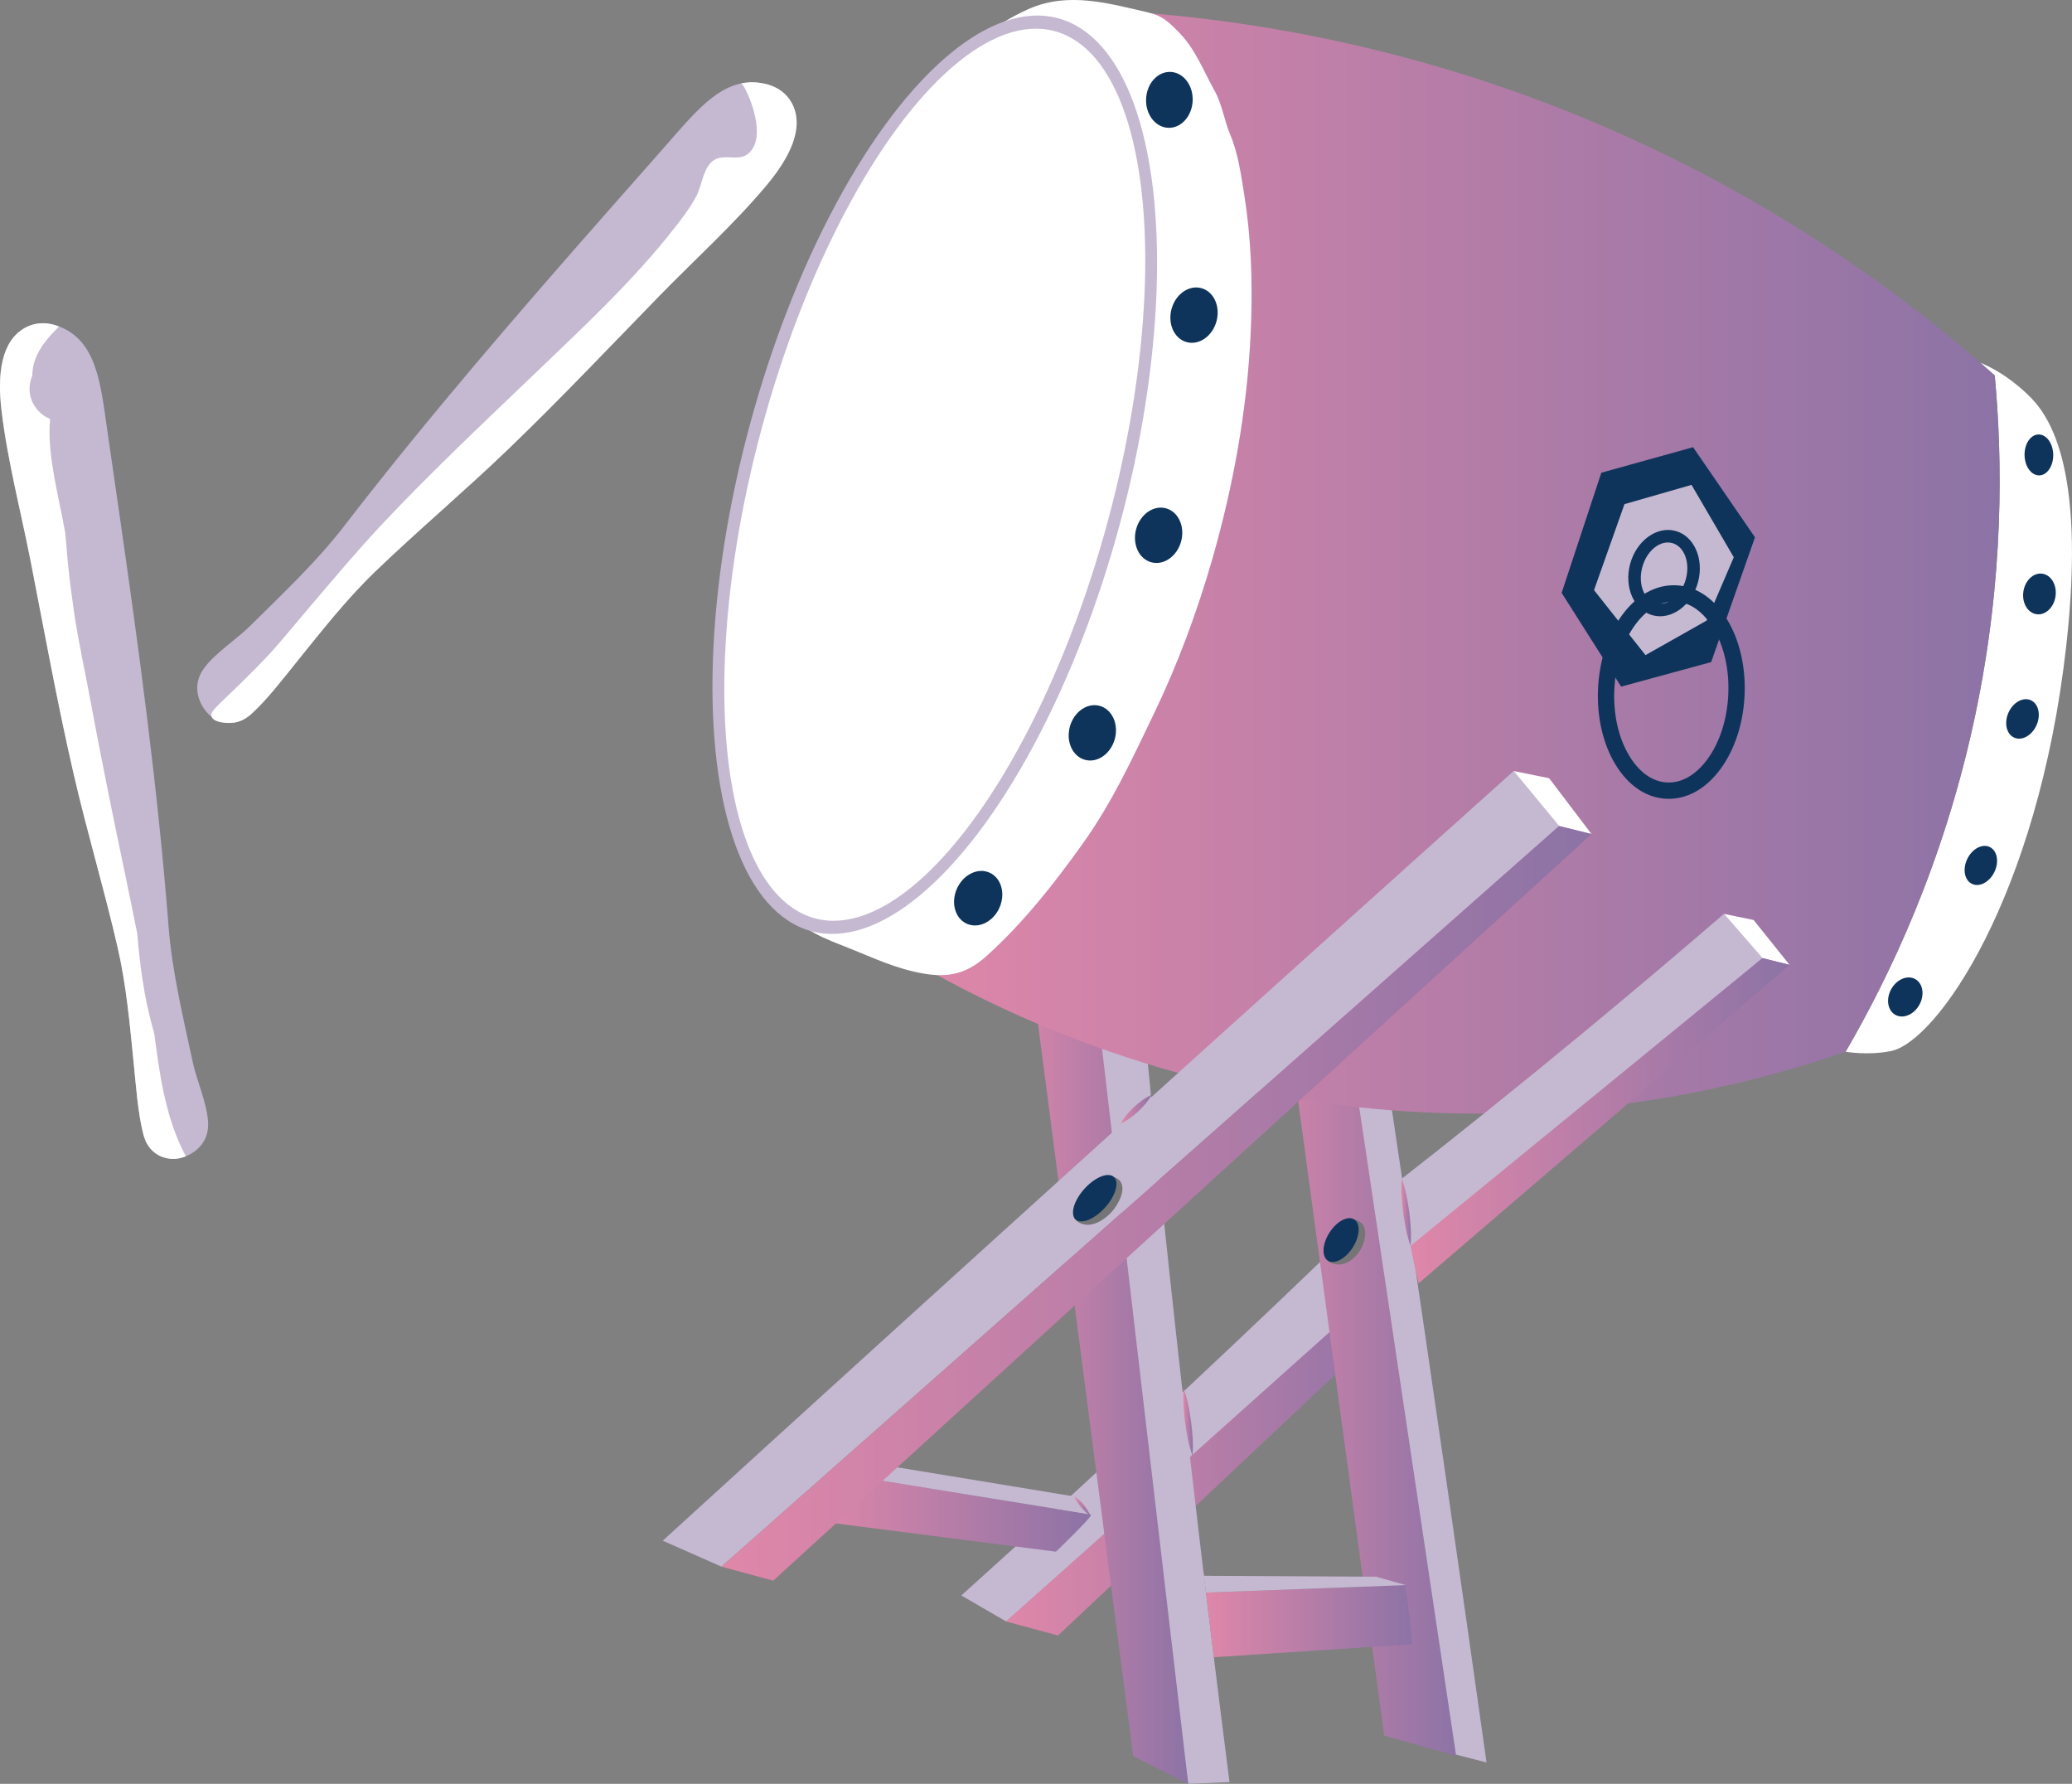
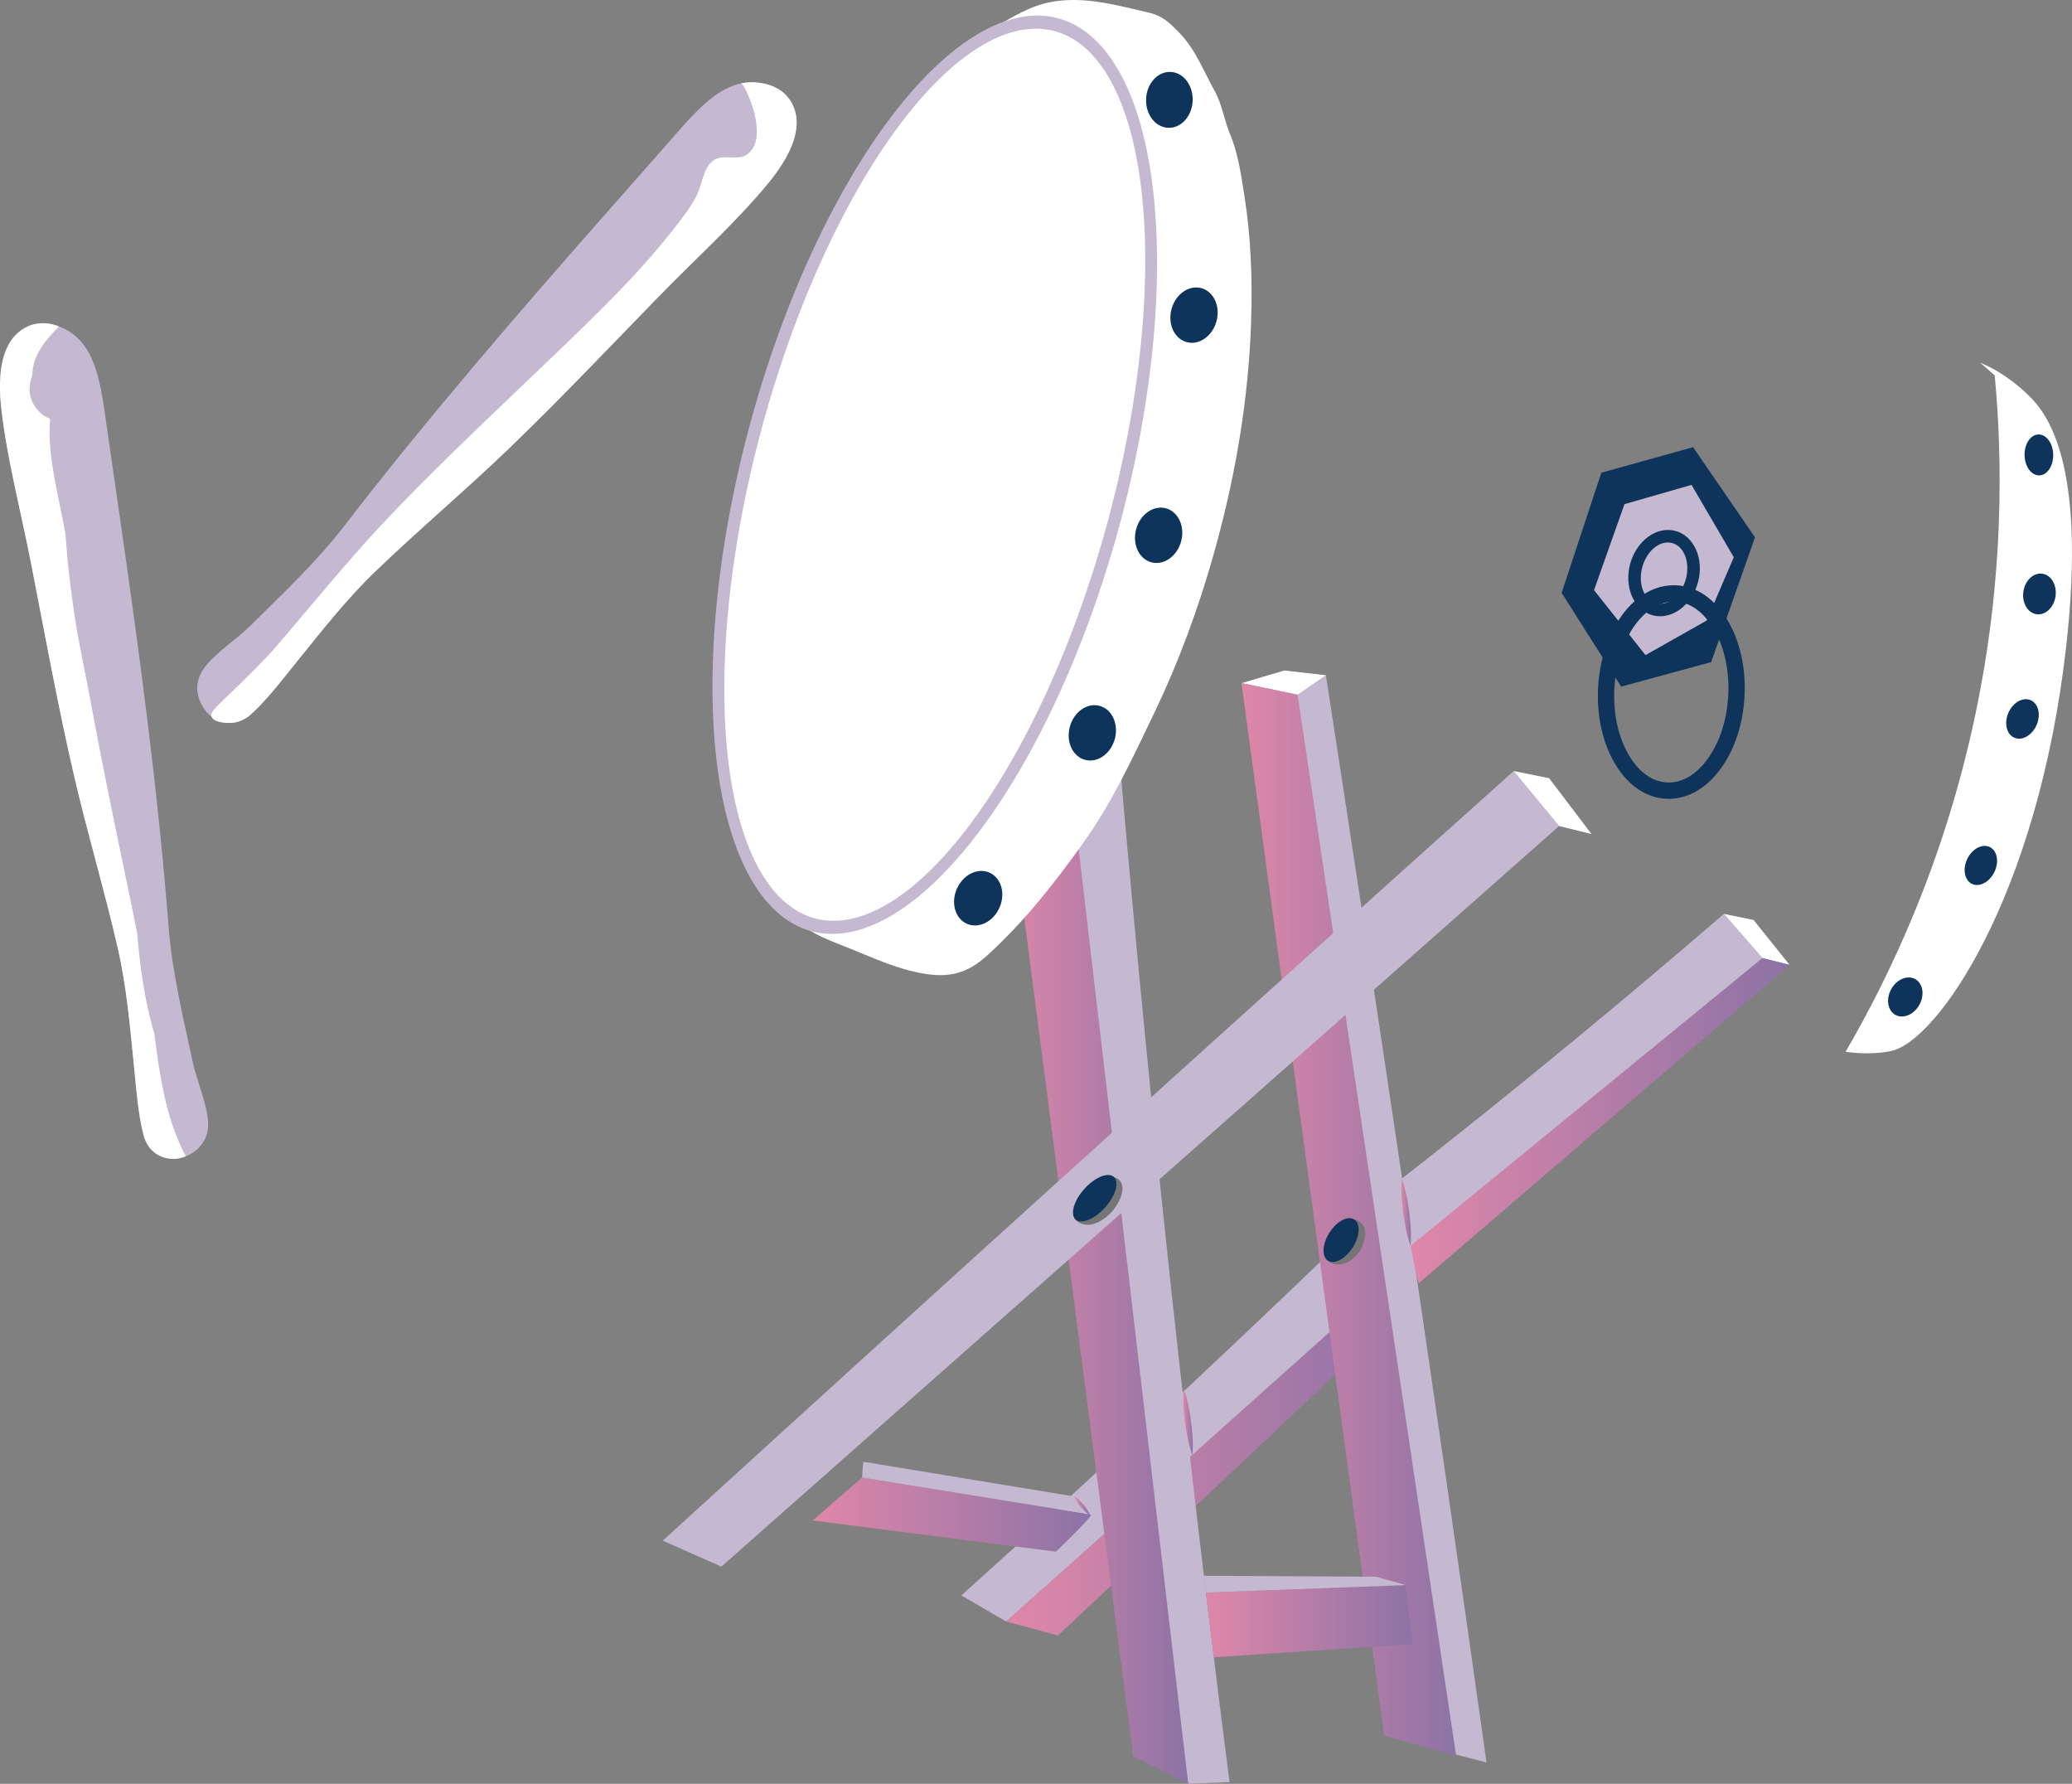
<svg xmlns="http://www.w3.org/2000/svg" xmlns:xlink="http://www.w3.org/1999/xlink" id="_レイヤー_2" data-name="レイヤー 2" viewBox="0 0 199.866 172.03">
  <rect x="0" y="0" width="199.866" height="172.03" fill="#808080" stroke="none" />
  <defs>
    <style>
      .cls-1 {
        fill: url(#_名称未設定グラデーション_97-9);
      }

      .cls-1, .cls-2, .cls-3, .cls-4, .cls-5, .cls-6, .cls-7, .cls-8, .cls-9, .cls-10, .cls-11, .cls-12, .cls-13, .cls-14, .cls-15, .cls-16, .cls-17 {
        stroke-width: 0px;
      }

      .cls-2 {
        fill: url(#_名称未設定グラデーション_97-3);
      }

      .cls-3 {
        fill: url(#_名称未設定グラデーション_97-7);
      }

      .cls-4 {
        fill: url(#_名称未設定グラデーション_97-6);
      }

      .cls-5 {
        fill: url(#_名称未設定グラデーション_97-2);
      }

      .cls-6 {
        fill: url(#_名称未設定グラデーション_97-4);
      }

      .cls-7 {
        fill: url(#_名称未設定グラデーション_97-5);
      }

      .cls-8 {
        fill: url(#_名称未設定グラデーション_97-8);
      }

      .cls-9 {
        fill: url(#_名称未設定グラデーション_97);
      }

      .cls-10 {
        fill: #757575;
      }

      .cls-11 {
        fill: #c5b9d2;
      }

      .cls-12 {
        fill: #0f345b;
      }

      .cls-13 {
        fill: url(#_名称未設定グラデーション_97-10);
      }

      .cls-14 {
        fill: url(#_名称未設定グラデーション_97-11);
      }

      .cls-15 {
        fill: url(#_名称未設定グラデーション_97-13);
      }

      .cls-16 {
        fill: url(#_名称未設定グラデーション_97-12);
      }

      .cls-17 {
        fill: #fff;
      }
    </style>
    <linearGradient id="_名称未設定グラデーション_97" data-name="名称未設定グラデーション 97" x1="116.016" y1="152.629" x2="116.373" y2="152.629" gradientUnits="userSpaceOnUse">
      <stop offset="0" stop-color="#df87a9" />
      <stop offset="1" stop-color="#8c73a6" />
    </linearGradient>
    <linearGradient id="_名称未設定グラデーション_97-2" data-name="名称未設定グラデーション 97" x1="97.055" y1="140.791" x2="135.683" y2="140.791" xlink:href="#_名称未設定グラデーション_97" />
    <linearGradient id="_名称未設定グラデーション_97-3" data-name="名称未設定グラデーション 97" x1="96.582" y1="121.751" x2="114.616" y2="121.751" xlink:href="#_名称未設定グラデーション_97" />
    <linearGradient id="_名称未設定グラデーション_97-4" data-name="名称未設定グラデーション 97" x1="119.757" y1="117.603" x2="140.46" y2="117.603" xlink:href="#_名称未設定グラデーション_97" />
    <linearGradient id="_名称未設定グラデーション_97-5" data-name="名称未設定グラデーション 97" x1="78.393" y1="146.064" x2="105.248" y2="146.064" xlink:href="#_名称未設定グラデーション_97" />
    <linearGradient id="_名称未設定グラデーション_97-6" data-name="名称未設定グラデーション 97" x1="87.208" y1="54.202" x2="192.887" y2="54.202" xlink:href="#_名称未設定グラデーション_97" />
    <linearGradient id="_名称未設定グラデーション_97-7" data-name="名称未設定グラデーション 97" x1="69.584" y1="116.047" x2="153.518" y2="116.047" xlink:href="#_名称未設定グラデーション_97" />
    <linearGradient id="_名称未設定グラデーション_97-8" data-name="名称未設定グラデーション 97" x1="116.325" y1="156.341" x2="136.234" y2="156.341" xlink:href="#_名称未設定グラデーション_97" />
    <linearGradient id="_名称未設定グラデーション_97-9" data-name="名称未設定グラデーション 97" x1="114.144" y1="137.141" x2="115.063" y2="137.141" xlink:href="#_名称未設定グラデーション_97" />
    <linearGradient id="_名称未設定グラデーション_97-10" data-name="名称未設定グラデーション 97" x1="103.635" y1="145.248" x2="105.193" y2="145.248" xlink:href="#_名称未設定グラデーション_97" />
    <linearGradient id="_名称未設定グラデーション_97-11" data-name="名称未設定グラデーション 97" x1="108.108" y1="106.963" x2="111.09" y2="106.963" xlink:href="#_名称未設定グラデーション_97" />
    <linearGradient id="_名称未設定グラデーション_97-12" data-name="名称未設定グラデーション 97" x1="136.064" y1="108.079" x2="172.622" y2="108.079" xlink:href="#_名称未設定グラデーション_97" />
    <linearGradient id="_名称未設定グラデーション_97-13" data-name="名称未設定グラデーション 97" x1="135.183" y1="116.91" x2="136.102" y2="116.91" xlink:href="#_名称未設定グラデーション_97" />
  </defs>
  <g id="il">
    <g id="_太鼓" data-name="太鼓">
      <g id="_バチ" data-name="バチ">
        <path class="cls-11" d="M20.066,108.129c.019.283.015.552-.019.803-.244,1.807-1.95,2.748-3.139,2.82-1.225.075-2.603-.561-3.063-2.297-.532-2.009-.728-4.75-.938-6.837-.375-3.731-.708-7.543-1.552-11.22-1.297-5.643-2.965-11.179-4.266-16.832-1.547-6.723-2.775-13.5-4.098-20.271-.942-4.834-2.276-9.881-2.848-14.759-.398-3.393-.063-6.645,2.291-7.935.915-.501,1.965-.555,2.988-.218,3.939,1.298,4.278,5.641,4.941,10.214.382,2.632.761,5.265,1.142,7.897,1.913,13.234,3.724,26.602,4.764,39.957.334,4.282,1.433,8.825,2.339,13.051.339,1.582,1.342,3.871,1.458,5.626Z" />
        <path class="cls-17" d="M17.882,111.426c-1.917-3.632-2.471-7.708-2.994-11.706-.359-1.298-.684-2.603-.924-3.927-.348-1.918-.567-3.857-.733-5.803-.862-4.324-1.794-8.637-2.667-12.957-.625-3.099-1.237-6.202-1.81-9.311-.537-2.914-1.189-5.796-1.619-8.731-.223-1.525-.42-3.054-.574-4.587-.08-.798-.145-1.596-.207-2.396-.014-.182-.035-.363-.051-.545-.001-.006-.001-.009-.001-.014-.005-.027-.011-.058-.018-.101-.308-1.762-.725-3.502-1.035-5.263-.286-1.624-.606-3.727-.415-5.66-.026-.022-.05-.046-.075-.069-.36-.129-.707-.355-1.029-.703-.993-1.07-1.062-2.297-.617-3.433.009-.51.089-1.012.254-1.479.462-1.31,1.374-2.297,2.324-3.26-.088-.033-.175-.067-.267-.097-1.023-.337-2.073-.283-2.988.218C.08,32.891-.255,36.143.142,39.536c.572,4.878,1.906,9.925,2.848,14.759,1.323,6.771,2.551,13.548,4.098,20.271,1.301,5.653,2.97,11.189,4.266,16.832.845,3.677,1.177,7.49,1.552,11.22.21,2.087.405,4.828.938,6.837.46,1.736,1.838,2.371,3.063,2.297.317-.019.67-.101,1.023-.243-.017-.027-.034-.054-.049-.082Z" />
      </g>
      <g id="_バチ-2" data-name="バチ">
        <path class="cls-11" d="M19.747,64.355c-.171.227-.314.454-.423.682-.784,1.645.128,3.367,1.084,4.078.984.733,2.486.955,3.82-.246,1.545-1.391,3.208-3.577,4.526-5.209,2.355-2.917,4.72-5.927,7.439-8.542,4.173-4.014,8.599-7.734,12.782-11.754,4.974-4.78,9.71-9.781,14.523-14.724,3.433-3.53,7.313-7.025,10.46-10.795,2.189-2.622,3.689-5.528,2.424-7.895-.491-.92-1.341-1.54-2.382-1.817-4.007-1.069-6.667,2.38-9.725,5.845-1.76,1.994-3.518,3.99-5.277,5.985-8.843,10.03-17.674,20.228-25.853,30.837-2.622,3.401-6.028,6.603-9.099,9.643-1.15,1.138-3.241,2.506-4.3,3.911Z" />
        <path class="cls-17" d="M23.332,65.785c2.03-1.986,3.017-3.101,3.32-3.45,1.133-1.303,2.228-2.637,3.348-3.95,2.213-2.595,4.396-5.203,6.728-7.694,4.675-4.994,9.664-9.678,14.599-14.411,4.763-4.568,9.697-9.127,13.734-14.292.761-.973,1.565-2.014,2.138-3.126.546-1.06.617-2.781,1.721-3.451.911-.552,2.25.093,3.1-.481,1.914-1.293.601-5.001-.216-6.506-.08-.147-.184-.273-.304-.381.779-.161,1.606-.149,2.499.09,1.041.278,1.89.897,2.382,1.817,1.265,2.368-.235,5.273-2.424,7.895-3.147,3.77-7.027,7.264-10.46,10.795-4.813,4.943-9.549,9.944-14.523,14.724-4.183,4.02-8.608,7.74-12.782,11.754-2.719,2.615-5.084,5.625-7.439,8.542-1.318,1.632-2.981,3.819-4.526,5.209-.604.544-1.243.796-1.852.841-.673.05-1.772-.059-1.968-.595-.183-.498.545-1.002,2.925-3.33Z" />
      </g>
      <g id="_太鼓-2" data-name="太鼓">
        <path class="cls-9" d="M116.064,151.67c.283.594.377,1.271.261,1.919-.285-.593-.375-1.271-.261-1.919h0Z" />
        <g>
          <path class="cls-11" d="M132.96,116.28c-6.123,5.942-12.393,11.921-18.812,17.93-7.195,6.736-14.338,13.285-21.418,19.652,1.441.837,2.882,1.673,4.324,2.51,12.749-11.324,25.499-22.649,38.248-33.973-.494-1.097-.982-2.273-1.449-3.529-.33-.888-.627-1.752-.893-2.589Z" />
          <path class="cls-5" d="M133.393,123.857c-12.113,10.838-24.226,21.677-36.338,32.515l5.002,1.353c11.209-10.543,22.417-21.086,33.626-31.63-.344-.332-.69-.667-1.036-1.005-.422-.412-.84-.823-1.254-1.233Z" />
        </g>
        <g>
          <path class="cls-11" d="M118.599,171.859c-2.361-18.393-4.509-36.81-6.447-55.253-1.616-15.382-3.084-30.782-4.406-46.2-2.46.712-4.92,1.424-7.38,2.136,4.75,33.162,9.499,66.325,14.249,99.487,1.328-.057,2.655-.114,3.983-.171Z" />
          <path class="cls-17" d="M107.747,70.406c-1.617.555-3.234,1.11-4.851,1.665-2.104-.2-4.209-.4-6.314-.599,2.429-.602,4.859-1.204,7.288-1.806,1.292.247,2.584.493,3.876.74Z" />
          <path class="cls-2" d="M114.616,172.03c-1.769-.895-3.538-1.789-5.307-2.684-4.242-32.625-8.484-65.249-12.726-97.874,2.104.2,4.209.4,6.314.599,3.907,33.319,7.814,66.639,11.72,99.959Z" />
        </g>
        <g>
          <path class="cls-11" d="M143.39,169.962c-2.531-17.975-5.125-35.939-7.782-53.891-2.515-16.994-5.086-33.979-7.713-50.955-1.823.549-3.646,1.099-5.469,1.649l15.953,101.918c1.67.427,3.341.853,5.011,1.28Z" />
          <path class="cls-17" d="M127.895,65.116c-.91.624-1.819,1.248-2.729,1.873-1.803-.369-3.606-.737-5.409-1.106,1.375-.407,2.75-.814,4.126-1.22,1.337.151,2.675.302,4.013.453Z" />
          <path class="cls-6" d="M140.46,169.324c-2.314-.652-4.628-1.305-6.942-1.957l-13.761-101.484c1.803.369,3.606.737,5.409,1.106,5.098,34.112,10.195,68.224,15.293,102.336Z" />
        </g>
        <g>
          <path class="cls-7" d="M78.393,146.629l23.464,3.011s3.664-3.508,3.374-3.586-22.073-3.566-22.073-3.566l-4.766,4.141Z" />
          <path class="cls-11" d="M83.26,140.964c7.111,1.171,14.221,2.341,21.331,3.512.213.526.426,1.051.64,1.577-7.358-1.188-14.715-2.377-22.073-3.566l.102-1.524Z" />
        </g>
        <g>
          <path class="cls-17" d="M182.391,101.365c-2.234.442-4.361.061-4.361.061,4.182-7.185,9.488-18.179,12.501-32.455,2.812-13.322,2.628-24.774,1.881-32.767-.45-.4-.913-.807-1.394-1.222,2.402.979,4.191,2.696,4.609,3.1,1.744,1.677,5.697,6.37,3.677,24.264-2.729,24.171-12.486,38.139-16.913,39.018Z" />
-           <path class="cls-4" d="M178.03,101.426c-9.026,3.12-26.087,7.689-47.508,5.301-20.248-2.258-35.215-9.709-43.314-14.508,6.607-30.403,13.214-60.806,19.821-91.209,10.656.585,26.036,2.645,43.267,9.376,19.656,7.678,33.635,18.275,42.116,25.819.746,7.992.93,19.444-1.881,32.767-3.013,14.275-8.319,25.27-12.501,32.455Z" />
          <path class="cls-17" d="M117.392,52.292c-.137.507-.278,1.014-.423,1.519-1.468,5.118-3.317,10.133-5.623,14.934-2.129,4.43-4.072,8.659-6.932,12.653-2.757,3.85-5.675,7.56-9.219,10.769-1.905,1.726-3.672,2.141-6.112,1.722-2.599-.446-4.746-1.476-7.151-2.438-2.341-.936-4.456-1.621-6.033-3.747-1.206-1.626-2.138-3.445-2.885-5.322-5.185-13.023-3.19-28.846.366-41.995,3.563-13.175,9.841-27.915,20.946-36.528,1.525-1.183,3.169-2.233,4.941-3.009,3.808-1.667,7.693-.526,11.509.357,1.374.318,2.004.955,2.964,1.936,1.583,1.619,2.32,3.642,3.421,5.612.725,1.296.933,2.874,1.508,4.232.762,1.801,1.057,3.945,1.363,5.865.64,4.02.783,8.107.651,12.17-.232,7.184-1.416,14.334-3.292,21.267Z" />
          <g>
            <path class="cls-12" d="M115.044,9.734c-.069,1.488-1.129,2.648-2.37,2.591-1.24-.057-2.19-1.31-2.121-2.798.069-1.488,1.129-2.648,2.37-2.591,1.24.057,2.19,1.31,2.121,2.798Z" />
            <path class="cls-12" d="M117.345,30.977c-.389,1.438-1.676,2.341-2.874,2.017s-1.855-1.752-1.466-3.19,1.676-2.341,2.874-2.017,1.855,1.752,1.466,3.191Z" />
            <ellipse class="cls-12" cx="111.761" cy="51.622" rx="2.697" ry="2.248" transform="translate(32.75 146.029) rotate(-74.865)" />
            <path class="cls-12" d="M107.536,71.26c-.389,1.438-1.676,2.341-2.874,2.017s-1.855-1.752-1.466-3.19,1.676-2.341,2.874-2.017,1.855,1.753,1.466,3.191Z" />
            <path class="cls-12" d="M96.414,87.524c-.599,1.364-2.006,2.065-3.143,1.565-1.137-.499-1.572-2.01-.973-3.373s2.006-2.065,3.143-1.565c1.137.499,1.572,2.01.973,3.373Z" />
          </g>
          <g>
            <path class="cls-12" d="M198.054,43.846c.021,1.09-.581,1.985-1.345,2-.763.015-1.399-.857-1.42-1.947-.021-1.09.581-1.985,1.345-2s1.399.857,1.42,1.947Z" />
            <path class="cls-12" d="M198.278,57.501c-.154,1.079-.973,1.855-1.83,1.733-.857-.122-1.427-1.096-1.273-2.175.154-1.079.973-1.855,1.829-1.733.857.122,1.427,1.096,1.273,2.175Z" />
            <path class="cls-12" d="M196.448,69.928c-.438.998-1.401,1.54-2.151,1.211s-1.002-1.405-.564-2.403,1.401-1.54,2.151-1.211c.75.329,1.002,1.405.564,2.403Z" />
            <path class="cls-12" d="M192.379,84.096c-.477.98-1.448,1.491-2.168,1.14-.721-.35-.919-1.429-.443-2.41s1.448-1.491,2.168-1.14.919,1.429.443,2.41Z" />
            <path class="cls-12" d="M185.145,96.897c-.527.954-1.563,1.391-2.314.976-.751-.415-.932-1.524-.405-2.478.527-.954,1.563-1.391,2.314-.976.751.415.932,1.524.405,2.478Z" />
          </g>
          <ellipse class="cls-11" cx="90.169" cy="45.782" rx="45.6" ry="18.476" transform="translate(22.432 120.87) rotate(-74.865)" />
          <ellipse class="cls-17" cx="90.169" cy="45.782" rx="44.315" ry="17.282" transform="translate(22.432 120.87) rotate(-74.865)" />
          <g>
            <path class="cls-12" d="M163.315,43.126c-2.95.821-5.9,1.641-8.85,2.461l-3.828,11.588,5.738,9.043,8.685-2.367,4.226-12.035c-1.991-2.897-3.982-5.793-5.972-8.69Z" />
            <polygon class="cls-11" points="163.165 46.761 156.698 48.618 153.761 56.911 158.725 63.177 164.619 59.848 167.241 53.741 163.165 46.761" />
            <path class="cls-12" d="M159.416,59.337c-1.804-.488-2.778-2.71-2.171-4.953s2.568-3.671,4.372-3.183,2.778,2.71,2.171,4.953-2.568,3.671-4.372,3.183ZM161.3,52.371c-1.159-.314-2.454.732-2.886,2.33s.159,3.154,1.319,3.467,2.454-.732,2.886-2.33-.159-3.154-1.318-3.467Z" />
            <path class="cls-12" d="M159.647,76.862c-1.51-.408-2.853-1.514-3.86-3.202-1.182-1.982-1.764-4.555-1.64-7.247.124-2.692.941-5.201,2.3-7.066,1.43-1.962,3.292-2.993,5.242-2.903,1.95.09,3.709,1.288,4.953,3.373,1.182,1.982,1.764,4.555,1.64,7.247-.124,2.692-.941,5.201-2.3,7.066-1.43,1.962-3.292,2.993-5.242,2.902-.372-.017-.737-.075-1.093-.171ZM162.362,58.133c-.244-.066-.493-.105-.746-.117-1.405-.065-2.79.737-3.898,2.258-1.179,1.618-1.89,3.824-2,6.211-.11,2.387.394,4.649,1.42,6.369.964,1.616,2.269,2.542,3.674,2.607,1.405.065,2.79-.737,3.898-2.258,1.179-1.618,1.89-3.824,2-6.211.11-2.387-.394-4.649-1.42-6.369-.791-1.326-1.812-2.188-2.929-2.49Z" />
          </g>
        </g>
        <g>
          <path class="cls-11" d="M63.928,148.581c14.196-12.949,28.42-25.864,42.671-38.747,13.112-11.853,26.249-23.679,39.411-35.479l4.383,5.304-80.808,71.422c-1.885-.833-3.771-1.667-5.656-2.501Z" />
          <path class="cls-17" d="M146.009,74.355l4.383,5.304c1.042.258,2.084.517,3.126.775-1.363-1.795-2.726-3.59-4.089-5.385-1.14-.231-2.28-.463-3.42-.694Z" />
-           <polygon class="cls-3" points="69.584 151.081 74.586 152.434 153.518 80.434 150.392 79.659 69.584 151.081" />
        </g>
        <g>
          <path class="cls-8" d="M116.325,153.588c6.424-.242,12.848-.484,19.272-.726.213,1.9.425,3.801.638,5.701-6.383.419-12.767.838-19.15,1.257-.253-2.077-.507-4.155-.76-6.232Z" />
          <path class="cls-11" d="M116.13,151.966c5.53.029,11.061.058,16.591.087.959.269,1.917.539,2.876.808-6.424.242-12.848.484-19.272.726-.065-.541-.13-1.081-.195-1.622Z" />
        </g>
        <g>
          <path class="cls-10" d="M107.226,116.881c-.581.645-1.777,1.519-2.843,1.149-.131-.045-.675-.235-.8-.674-.125-.438.269-.772,1.645-2.274,1.129-1.231,1.447-1.653,1.988-1.611.03.002.558.051.855.462.554.766-.144,2.169-.845,2.948Z" />
          <path class="cls-12" d="M106.598,116.45c-1.018,1.131-2.291,1.646-2.843,1.149-.552-.497-.174-1.817.845-2.948,1.018-1.131,2.291-1.645,2.843-1.149.552.497.174,1.817-.845,2.948Z" />
        </g>
        <g>
          <path class="cls-10" d="M131.162,120.639c-.4.626-1.322,1.509-2.392,1.269-.131-.029-.678-.152-.889-.533-.211-.381.082-.713,1.036-2.171.782-1.196.986-1.6,1.498-1.609.029-.001.529-.002.895.34.681.637.336,1.949-.146,2.704Z" />
          <path class="cls-12" d="M130.486,120.307c-.701,1.097-1.772,1.666-2.392,1.269-.62-.396-.555-1.607.146-2.704.701-1.097,1.772-1.666,2.392-1.269.62.396.555,1.607-.146,2.704Z" />
        </g>
        <path class="cls-1" d="M114.181,133.904c.369,1.041.564,2.114.713,3.199.136,1.088.223,2.174.132,3.275-.37-1.041-.565-2.113-.713-3.199-.134-1.088-.221-2.174-.132-3.275h0Z" />
        <path class="cls-13" d="M103.635,144.301c.683.472,1.228,1.132,1.559,1.894-.684-.471-1.227-1.133-1.559-1.894h0Z" />
-         <path class="cls-14" d="M111.09,105.579c-.332.621-.79,1.124-1.292,1.599-.51.466-1.046.886-1.69,1.17.331-.622.789-1.125,1.292-1.599.511-.465,1.047-.885,1.691-1.17h0Z" />
        <g>
          <path class="cls-11" d="M135.597,121.31c11.47-9.638,22.94-19.276,34.41-28.914-1.238-1.422-2.476-2.844-3.713-4.266-4.516,3.896-9.154,7.814-13.917,11.747-6.155,5.082-12.252,9.971-18.278,14.671.223,1.106.46,2.229.712,3.367.255,1.152.518,2.284.786,3.394Z" />
          <path class="cls-17" d="M166.294,88.131l3.713,4.266c.871.217,1.743.434,2.614.652-1.156-1.442-2.313-2.885-3.469-4.327-.953-.197-1.905-.394-2.858-.59Z" />
          <path class="cls-16" d="M136.842,123.762c11.927-10.238,23.853-20.476,35.78-30.713l-2.614-.652c-11.315,9.25-22.629,18.501-33.944,27.751.131.719.279,1.458.448,2.215.106.476.216.943.33,1.399Z" />
        </g>
        <path class="cls-15" d="M135.22,113.673c.369,1.041.564,2.114.713,3.199.135,1.088.223,2.174.131,3.275-.37-1.041-.565-2.113-.713-3.199-.134-1.088-.221-2.174-.132-3.275h0Z" />
      </g>
    </g>
  </g>
</svg>